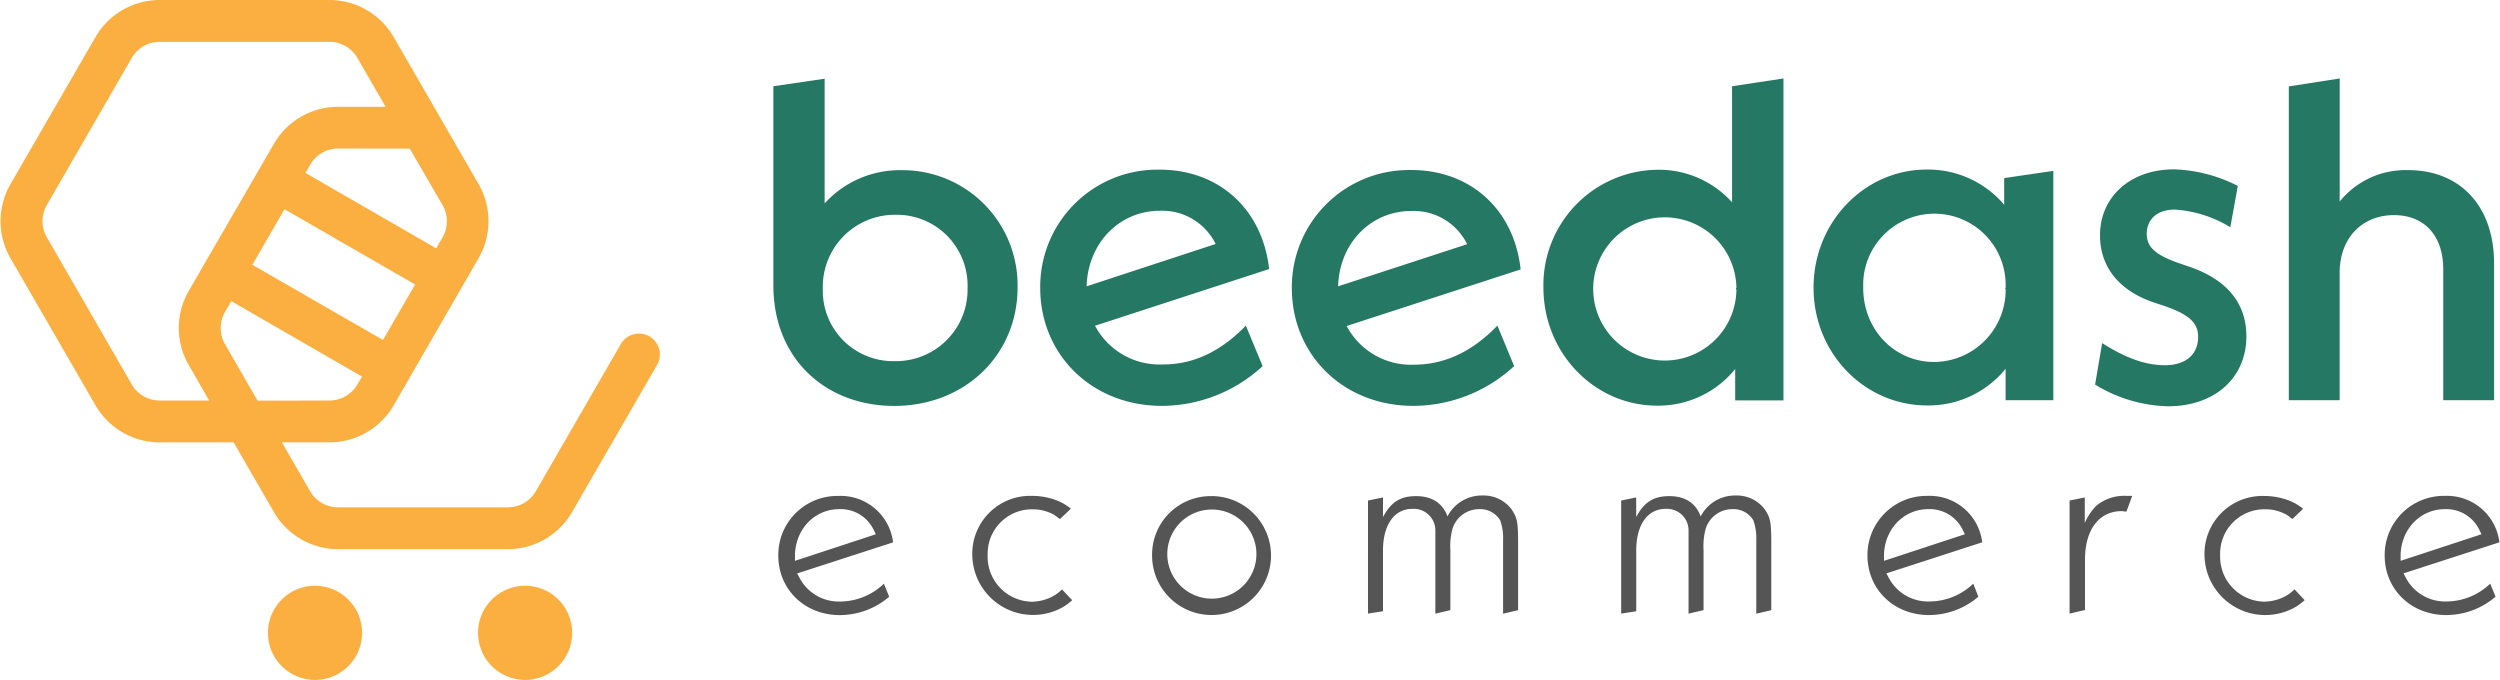
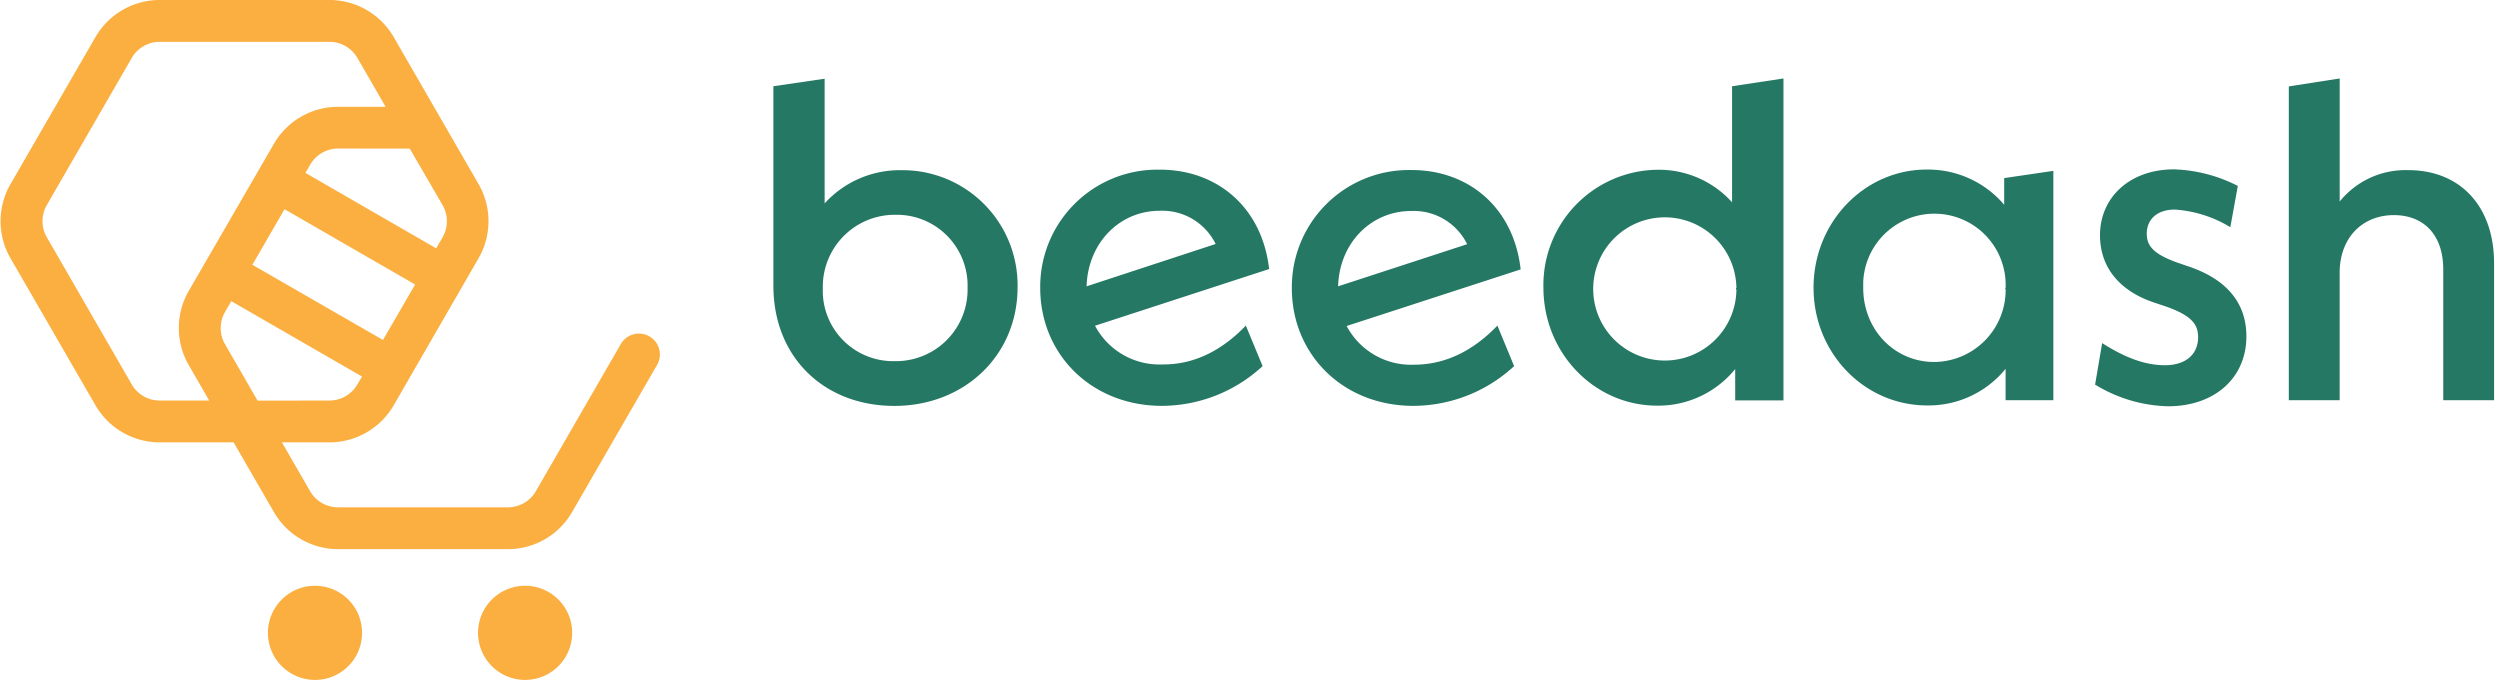
<svg xmlns="http://www.w3.org/2000/svg" width="478" height="130" data-name="Layer 1">
  <path d="M69.23 121a9 9 0 1 1-9-9 9 9 0 0 1 9 9Zm31.17-9a9 9 0 1 0 9 9 9 9 0 0 0-9-9Zm25.22-42.21-16.25 28.14A14.19 14.19 0 0 1 97.12 105H64.63a14.19 14.19 0 0 1-12.25-7.08l-7.71-13.34H30.52a14.19 14.19 0 0 1-12.26-7.08L2 49.37a14.19 14.19 0 0 1 0-14.16L18.26 7.08A14.19 14.19 0 0 1 30.52 0H63a14.19 14.19 0 0 1 12.27 7.08l16.24 28.13a14.19 14.19 0 0 1 0 14.15L75.27 77.5A14.19 14.19 0 0 1 63 84.58h-9.1l5.4 9.35A6.17 6.17 0 0 0 64.63 97h32.49a6.17 6.17 0 0 0 5.33-3.08l16.25-28.14a4 4 0 0 1 6.93 4ZM79.37 54.4 54.4 40l-6.15 10.63L73.22 65Zm-14.74-26a6.17 6.17 0 0 0-5.33 3.1l-.9 1.56 25 14.42 1.22-2.11a6.17 6.17 0 0 0 0-6.15l-6.27-10.8ZM40 76.58l-3.92-6.79a14.19 14.19 0 0 1 0-14.15L52.37 27.5a14.19 14.19 0 0 1 12.25-7.08h9.11l-5.4-9.35A6.17 6.17 0 0 0 63 8H30.52a6.17 6.17 0 0 0-5.33 3.08L8.95 39.21a6.17 6.17 0 0 0 0 6.15L25.19 73.5a6.17 6.17 0 0 0 5.33 3.08Zm23 0a6.17 6.17 0 0 0 5.33-3.08l.89-1.5-25-14.42-1.2 2.08a6.17 6.17 0 0 0 0 6.15l6.23 10.79Z" style="fill:#faaf40" />
  <path d="M194.56 54.92c0 13.08-10.2 22.69-23.56 22.69s-23.13-9.23-23.13-23V16.49l9.8-1.44v23.84a19.41 19.41 0 0 1 14.72-6.35 22 22 0 0 1 22.17 21.72q.01.33 0 .66ZM185 55a13.54 13.54 0 0 0-13.13-13.93h-.55a13.76 13.76 0 0 0-14 13.57v.57a13.46 13.46 0 0 0 13.07 13.84h.62A13.69 13.69 0 0 0 185 55.64v-.58Zm53.19 7.22 3.22 7.78a28.47 28.47 0 0 1-19.23 7.6c-13.46 0-23.29-9.82-23.29-22.56a22.39 22.39 0 0 1 22.19-22.6h.7c10.87 0 19.52 7.12 20.88 19l-33.29 10.84a13.93 13.93 0 0 0 12.89 7.4c5.59.05 10.97-2.25 15.97-7.45Zm-30.48-7.46 24.72-8.11a11.37 11.37 0 0 0-10.67-6.35c-7.8 0-13.76 6.25-14 14.42Zm78.58 7.46L289.5 70a28.47 28.47 0 0 1-19.23 7.6c-13.46.02-23.27-9.8-23.27-22.49a22.39 22.39 0 0 1 22.19-22.6h.7c10.86 0 19.52 7.12 20.86 19l-33.27 10.82a13.92 13.92 0 0 0 12.88 7.4c5.58 0 10.97-2.3 15.97-7.5Zm-30.49-7.46 24.72-8.07a11.38 11.38 0 0 0-10.67-6.35c-7.79 0-13.77 6.21-14 14.38ZM341 15v61.56h-9.23v-6a18.94 18.94 0 0 1-14.93 7c-11.93 0-21.74-10-21.74-22.61a22.06 22.06 0 0 1 21.62-22.49h.12a18.81 18.81 0 0 1 14.33 6.22V16.49Zm-9 40.06a13.69 13.69 0 1 0 0 .37q-.08-.19-.08-.37Zm60.6-22.39v43.85h-9.13v-6a19 19 0 0 1-15 7c-12 0-21.72-10-21.72-22.51s9.7-22.59 21.64-22.59a19.09 19.09 0 0 1 14.81 6.73v-5.1Zm-9.13 22.39a13.62 13.62 0 1 0-27.22-1.16v1.16c0 8 6 14.15 13.56 14.15a13.77 13.77 0 0 0 13.67-13.88q-.09-.14-.09-.27Zm17.12 18.43 1.34-7.89c4.23 2.69 8.09 4.23 12 4.23s6.35-2 6.35-5.39c0-2.49-1.34-4.23-6.63-6l-1.74-.58c-6.63-2.2-10.39-6.73-10.39-12.88 0-7.22 5.67-12.6 14.15-12.6a28.73 28.73 0 0 1 12.2 3.17l-1.43 7.89a23.4 23.4 0 0 0-10.59-3.37c-3.56 0-5.39 2-5.39 4.62 0 2.21 1.16 3.84 5.77 5.49l1.93.67c7.4 2.4 11.35 6.93 11.35 13.46 0 7.89-6 13.37-15 13.37a27.88 27.88 0 0 1-14-4.19Zm76.28-23.09v26.12h-9.72v-25c0-6.73-3.84-10.39-9.42-10.39-6.06 0-10.39 4.33-10.39 11.06v24.33h-9.72v-60l9.73-1.52v23.53a16.17 16.17 0 0 1 13.08-6c9.81-.01 16.44 6.72 16.44 17.87Z" style="fill:#257864" />
-   <path d="M202.67 99.24c-.46-.3-.76-.59-1.05-.76a8.23 8.23 0 0 0-4.22-1.1 8.48 8.48 0 0 0-8.56 8.73 8.61 8.61 0 0 0 8.48 8.94 9.07 9.07 0 0 0 3.21-.67 7.71 7.71 0 0 0 2.53-1.69l1.94 2.07a12.59 12.59 0 0 1-1.6 1.22 11.62 11.62 0 0 1-17.5-9.83 11.07 11.07 0 0 1 11.39-11.34 13.22 13.22 0 0 1 4.34.72 9.84 9.84 0 0 1 3.12 1.73Zm29-4.39a11.37 11.37 0 1 1-11.39 11.34 11.18 11.18 0 0 1 11.39-11.33Zm-8.48 11.34a8.52 8.52 0 1 0 8.48-8.77 8.52 8.52 0 0 0-8.48 8.78Zm38.37 11.13V95.7l2.87-.59v3.75c1.52-2.87 3.33-4 6.33-4s5.06 1.31 6 3.88a7.36 7.36 0 0 1 6.71-4 6.65 6.65 0 0 1 5.61 2.74c1 1.56 1.18 2.28 1.18 6.41v12.78l-2.87.67v-14a10.37 10.37 0 0 0-.55-3.84 4.43 4.43 0 0 0-4-2.15 5.33 5.33 0 0 0-5.15 3.84 13 13 0 0 0-.38 4v11.47l-2.87.67V101.6a4.13 4.13 0 0 0-4.44-4.3c-3.37 0-5.57 3-5.57 7.93v11.64Zm48.41 0V95.7l2.87-.59v3.75c1.52-2.87 3.33-4 6.33-4s5.06 1.31 6 3.88a7.36 7.36 0 0 1 6.71-4 6.65 6.65 0 0 1 5.61 2.74c1 1.56 1.18 2.28 1.18 6.41v12.78l-2.87.67v-14a10.37 10.37 0 0 0-.55-3.84 4.43 4.43 0 0 0-4-2.15 5.33 5.33 0 0 0-5.15 3.84 13 13 0 0 0-.38 4v11.47l-2.87.67V101.6a4.13 4.13 0 0 0-4.43-4.3c-3.37 0-5.57 3-5.57 7.93v11.64Zm85.73 0V95.7l2.91-.59V100a10.87 10.87 0 0 1 2.19-3.29 8.39 8.39 0 0 1 5.74-1.9h1.14l-1.1 3c-.46 0-.63-.08-.93-.08-4.34 0-7 3.58-7 9.28v9.62Zm42.62-18.09c-.46-.3-.76-.59-1.05-.76a8.23 8.23 0 0 0-4.22-1.1 8.48 8.48 0 0 0-8.56 8.73 8.61 8.61 0 0 0 8.48 8.94 9.07 9.07 0 0 0 3.21-.67 7.71 7.71 0 0 0 2.53-1.69l1.94 2.07A12.59 12.59 0 0 1 439 116a11.62 11.62 0 0 1-17.5-9.83 11.07 11.07 0 0 1 11.39-11.34 13.22 13.22 0 0 1 4.34.72 9.84 9.84 0 0 1 3.12 1.73ZM169 111.6a12.13 12.13 0 0 1-8.26 3.41h-.08a8.47 8.47 0 0 1-7.76-4.47l-.48-.9 18.34-5.94a10.1 10.1 0 0 0-10.38-8.88H160a11.29 11.29 0 0 0-11.19 11.4c0 6.5 5.06 11.39 11.78 11.39a14.55 14.55 0 0 0 9.42-3.51Zm-17-4.37V106c.17-4.93 3.81-8.65 8.47-8.65a7 7 0 0 1 6.56 3.92l.43.88Zm225.29 4.36A12.13 12.13 0 0 1 369 115h-.08a8.48 8.48 0 0 1-7.76-4.47l-.48-.9 18.32-5.94a10.1 10.1 0 0 0-10.38-8.88h-.37a11.31 11.31 0 0 0-11.19 11.4c0 6.5 5.06 11.39 11.78 11.39a14.54 14.54 0 0 0 9.42-3.51Zm-17.07-4.36V106c.17-4.93 3.82-8.65 8.47-8.65a7 7 0 0 1 6.56 3.92l.43.88Zm115.91 4.36a12.13 12.13 0 0 1-8.26 3.41h-.08a8.47 8.47 0 0 1-7.76-4.47l-.48-.9 18.34-5.94a10.1 10.1 0 0 0-10.38-8.88h-.37a11.31 11.31 0 0 0-11.19 11.4c0 6.5 5.06 11.39 11.78 11.39a14.55 14.55 0 0 0 9.42-3.51ZM459 107.23V106c.17-4.93 3.82-8.65 8.47-8.65a7 7 0 0 1 6.56 3.92l.43.88Z" style="fill:#555" />
</svg>